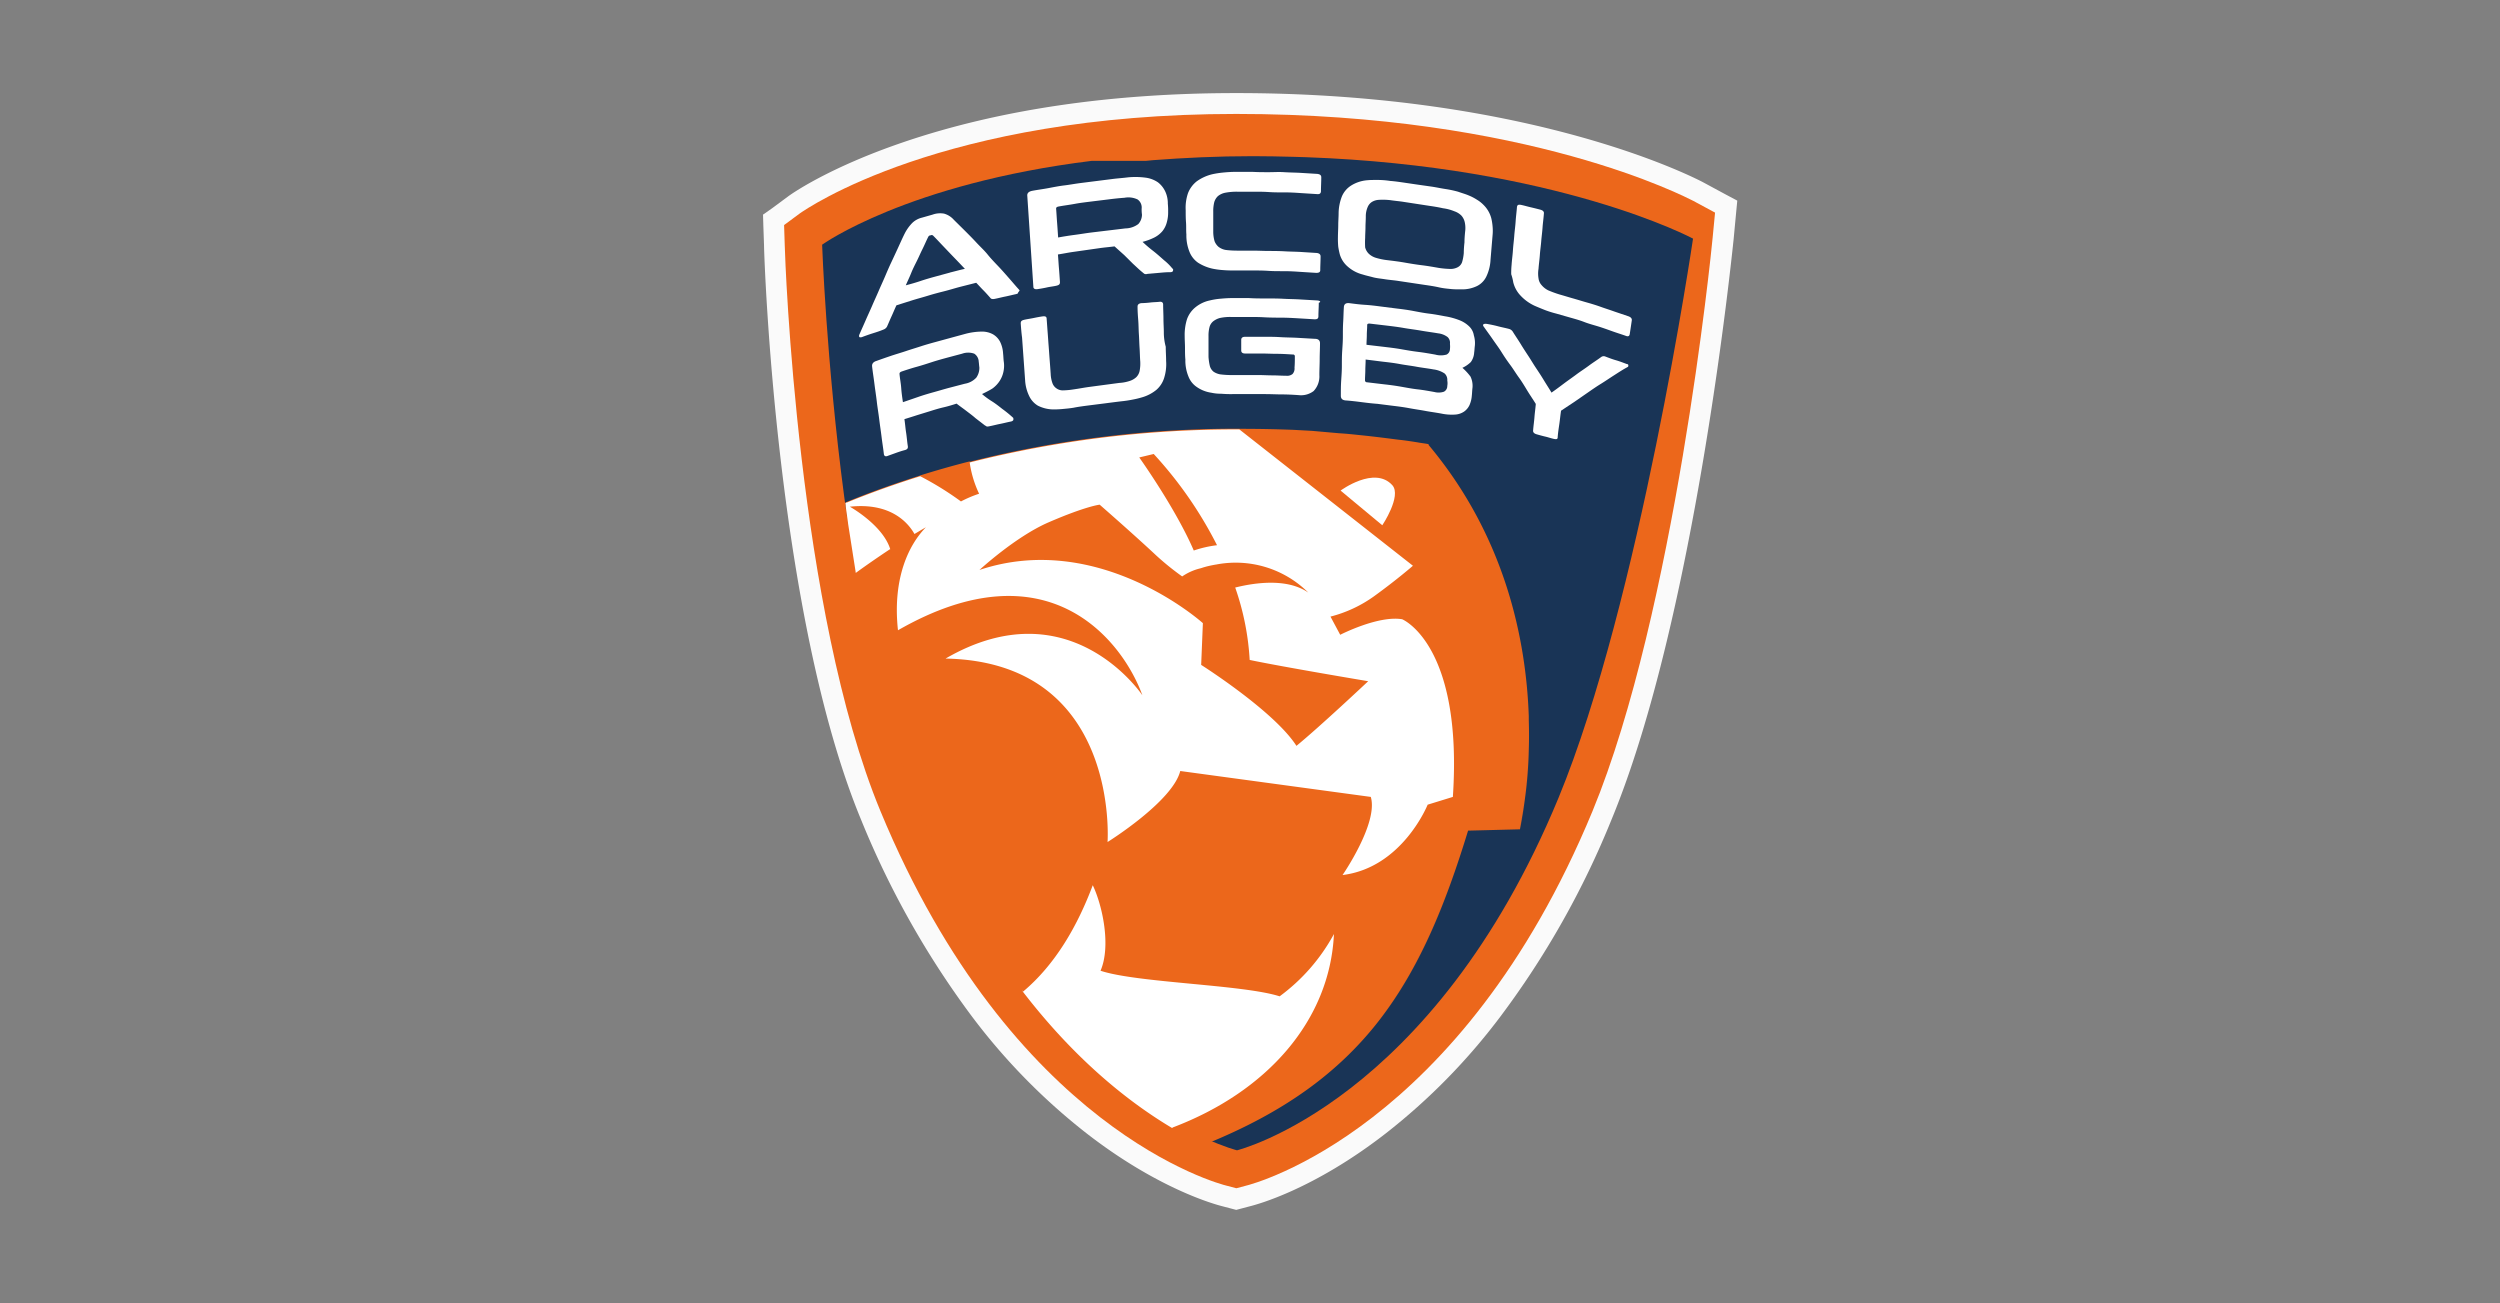
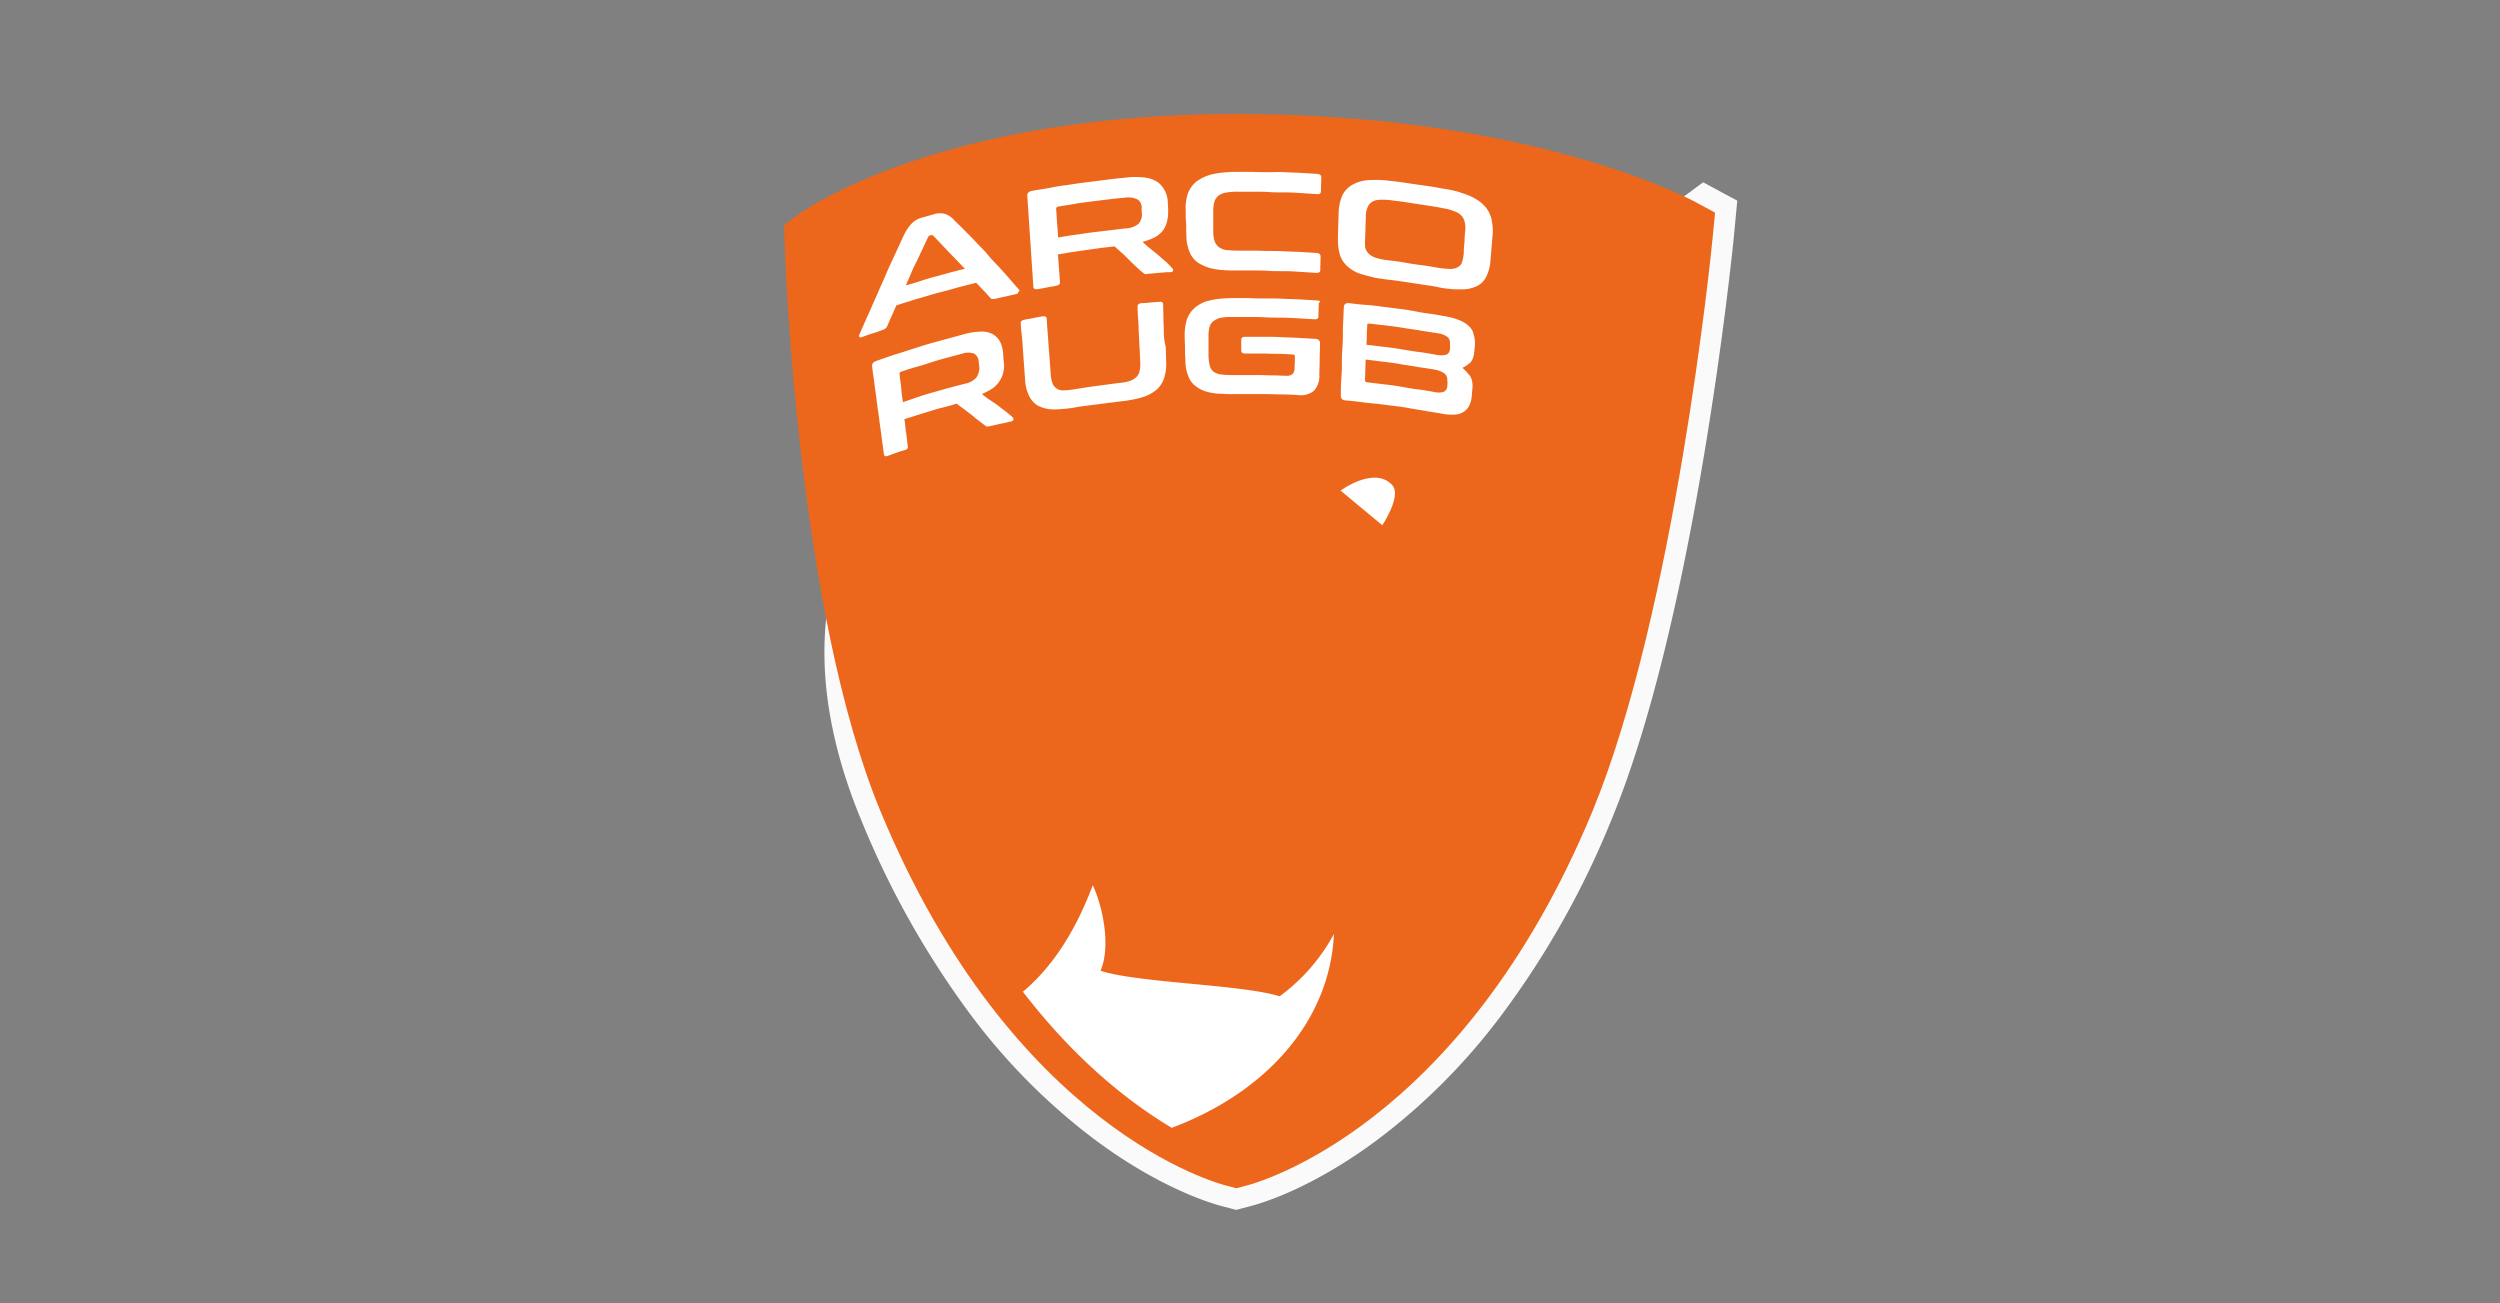
<svg xmlns="http://www.w3.org/2000/svg" id="Logo_ARCOL" data-name="Logo ARCOL" viewBox="0 0 470 245">
  <rect x="0" y="0" width="470" height="245" fill="#808080" stroke="none" />
  <defs>
    <style>.cls-1{fill:#fafafa;}.cls-2{fill:#ec671b;}.cls-3{fill:#193456;}.cls-4{fill:#fff;}</style>
  </defs>
  <title>arcol-2021</title>
-   <path class="cls-1" d="M324.3,36.49l-4.11-2.22c-1.33-.69-32-16.77-87.78-16.77-23.49,0-44.56,3.1-62.6,9.24-13.92,4.75-20.89,9.62-21.65,10.19l-3,2.22-1.71,1.2.06,2.09.13,3.73C143.67,49,146,115.66,161.84,154a166.47,166.47,0,0,0,20.88,37.09,117,117,0,0,0,21.58,22c13.55,10.51,24.24,13.36,25.45,13.67l1.71.45.95.25.94-.25,1.71-.45c1.21-.31,11.84-3.1,25.45-13.67a117,117,0,0,0,21.58-22A164.14,164.14,0,0,0,303,154c15.7-38,22.6-106.08,22.92-109l.44-4.68.25-2.6Z" />
+   <path class="cls-1" d="M324.3,36.49l-4.11-2.22l-3,2.22-1.71,1.2.06,2.09.13,3.73C143.67,49,146,115.66,161.84,154a166.47,166.47,0,0,0,20.88,37.09,117,117,0,0,0,21.58,22c13.55,10.51,24.24,13.36,25.45,13.67l1.71.45.95.25.94-.25,1.71-.45c1.21-.31,11.84-3.1,25.45-13.67a117,117,0,0,0,21.58-22A164.14,164.14,0,0,0,303,154c15.7-38,22.6-106.08,22.92-109l.44-4.68.25-2.6Z" />
  <path class="cls-2" d="M232.41,21.42c-55.38,0-80.89,17.92-82,18.67l-3,2.22.12,3.73c.06,2.79,2.41,68.87,18,106.46,24.74,59.81,63.54,70.06,65.19,70.44l1.71.45,1.7-.45c1.65-.38,40.51-10.63,65.26-70.44,15.44-37.41,22.34-105,22.59-107.85l.45-4.68-4.12-2.22C317,37.12,287.28,21.42,232.41,21.42Z" />
-   <path class="cls-3" d="M293,150c-23.67,57.21-60.44,66.26-60.44,66.26s-36.71-9-60.38-66.26c-6.58-15.89-10.88-37.34-13.48-56.71h0C155.32,67.75,154.56,46,154.56,46s15.88-11.45,50.69-15.76h10.19c.45-.06.89-.06,1.33-.13,5.82-.44,12-.75,18.8-.75h.06c2.53,0,5.07.06,7.47.12.76,0,1.52.07,2.34.07,47.47,1.7,72.85,15.31,72.85,15.31S308.23,113.13,293,150Z" />
  <g id="ARCOL">
-     <path class="cls-4" d="M284.49,53.07a5.55,5.55,0,0,0,1.4,2.53,8.42,8.42,0,0,0,2.65,1.9c.57.25,1.21.51,1.84.76s1.46.51,2.21.7l2.66.76c.89.25,1.78.5,2.6.82s1.77.57,2.59.82,1.71.57,2.6.89,1.71.57,2.59.88c.45.19.7.07.76-.31.13-.83.26-1.71.38-2.54.07-.37-.12-.63-.63-.82l-2.6-.88c-.88-.32-1.7-.57-2.59-.89s-1.71-.57-2.6-.82-1.7-.51-2.59-.76-1.71-.51-2.6-.76a21.27,21.27,0,0,1-2.08-.76,3.88,3.88,0,0,1-1.27-1,2.28,2.28,0,0,1-.57-1.27,5.49,5.49,0,0,1,0-1.77c.06-.88.19-1.71.25-2.59s.19-1.71.26-2.6.19-1.71.25-2.59.19-1.71.25-2.6c.07-.38-.19-.63-.69-.76s-1.21-.31-1.78-.44-1.2-.32-1.77-.44-.76,0-.82.38c-.06.88-.19,1.77-.25,2.72s-.19,1.77-.26,2.72-.19,1.77-.25,2.72-.19,1.77-.25,2.72a15.48,15.48,0,0,0-.07,1.77A9.17,9.17,0,0,1,284.49,53.07Z" />
-     <path class="cls-4" d="M278.86,61a.31.31,0,0,0,.06.38c.57.82,1.14,1.58,1.71,2.41s1.14,1.58,1.65,2.4,1.07,1.65,1.64,2.41S285,70.22,285.57,71s1.08,1.65,1.58,2.47,1.08,1.65,1.58,2.47c-.06.82-.19,1.65-.25,2.47s-.19,1.64-.25,2.47c-.07.38.19.63.63.76s1.08.31,1.65.44,1.07.32,1.64.44.7,0,.7-.38c.06-.82.19-1.64.31-2.46s.19-1.65.32-2.47L296,75.54l2.47-1.71c.82-.57,1.64-1.14,2.47-1.65s1.64-1.07,2.53-1.64S305.13,69.46,306,69c.13-.07.13-.19.13-.32s-.13-.25-.32-.25c-.7-.26-1.33-.51-2-.7s-1.32-.44-2-.7a.79.79,0,0,0-.76.07c-.76.57-1.58,1.07-2.34,1.64s-1.58,1.08-2.34,1.65-1.59,1.14-2.35,1.71-1.51,1.14-2.34,1.71c-.44-.76-.95-1.52-1.45-2.35s-.95-1.51-1.46-2.27-.95-1.52-1.45-2.28-1-1.52-1.46-2.28-1-1.52-1.46-2.28a1.21,1.21,0,0,0-.69-.51c-.7-.19-1.39-.31-2.09-.5s-1.39-.32-2.09-.45C279.05,60.85,278.92,60.92,278.86,61Z" />
    <path class="cls-4" d="M251.9,47.88a4.84,4.84,0,0,0,1.52,2.28,6.73,6.73,0,0,0,2.78,1.45c.57.19,1.21.32,1.9.51s1.46.25,2.28.38,1.71.19,2.53.32l2.53.38,2.53.38c.83.12,1.71.25,2.54.44s1.58.25,2.27.32,1.33.06,2,.06a6.4,6.4,0,0,0,2.91-.63,3.86,3.86,0,0,0,1.77-1.84,8.2,8.2,0,0,0,.76-3.1l.19-2.28.19-2.28a8.72,8.72,0,0,0,0-1.77,9.83,9.83,0,0,0-.25-1.52,5.52,5.52,0,0,0-1.46-2.47,6,6,0,0,0-1.2-.95,9.34,9.34,0,0,0-1.58-.82c-.57-.25-1.27-.44-2-.7a20,20,0,0,0-2.34-.5c-.88-.13-1.71-.32-2.59-.45l-2.6-.37L264,34.34c-.89-.13-1.77-.26-2.6-.32a16.08,16.08,0,0,0-2.4-.19c-.76,0-1.4,0-2,.06a6.72,6.72,0,0,0-3,1,4.49,4.49,0,0,0-1.71,2,8.94,8.94,0,0,0-.63,3.16c0,.76-.07,1.52-.07,2.28s-.06,1.52-.06,2.28a16.86,16.86,0,0,0,.06,1.77A13.71,13.71,0,0,0,251.9,47.88Zm4.75-3.16c0-.64.06-1.33.06-2s.06-1.33.06-2a4.34,4.34,0,0,1,.32-1.71,2.13,2.13,0,0,1,.76-1,2.75,2.75,0,0,1,1.39-.44,12.46,12.46,0,0,1,2.15.06c.83.13,1.65.19,2.47.32l2.47.38,2.47.38c.82.12,1.64.25,2.47.44a8.41,8.41,0,0,1,2.15.57,3.39,3.39,0,0,1,1.33.82,2.77,2.77,0,0,1,.63,1.27,5.06,5.06,0,0,1,.06,1.77c-.06.63-.12,1.33-.12,2a18.43,18.43,0,0,0-.13,2,8.58,8.58,0,0,1-.32,1.71,1.73,1.73,0,0,1-.82.95,2.83,2.83,0,0,1-1.39.32,16.64,16.64,0,0,1-2.15-.19c-1.08-.19-2.16-.38-3.23-.51s-2.15-.31-3.23-.5-2.15-.32-3.23-.45a12.18,12.18,0,0,1-2.15-.44,3.33,3.33,0,0,1-1.33-.76,2.56,2.56,0,0,1-.69-1.2A14.78,14.78,0,0,1,256.65,44.72Z" />
    <path class="cls-4" d="M276.2,61.36a5.41,5.41,0,0,0-1.77-1.14,12.93,12.93,0,0,0-2.78-.76c-1-.19-2-.38-3-.5s-2-.32-3-.51-2-.32-3-.44l-3-.38c-1-.13-2-.26-3-.32s-2-.19-3-.32c-.64-.06-.95.19-1,.7-.07,1-.07,1.84-.13,2.78s-.06,1.84-.06,2.79-.07,1.83-.13,2.78-.06,1.84-.06,2.79-.07,1.83-.13,2.78-.06,1.84-.06,2.79c0,.51.25.82.88.88,1,.07,2,.19,3,.32s2,.25,3,.32l3,.38c1,.12,2,.25,3,.44s2,.32,3,.51,2,.31,3,.5a9.48,9.48,0,0,0,2.59.19,3.34,3.34,0,0,0,1.71-.57,3.07,3.07,0,0,0,1-1.2,5.23,5.23,0,0,0,.44-1.77c.06-.51.06-1,.13-1.52a4,4,0,0,0-.38-2.09,10.45,10.45,0,0,0-1.52-1.64,5.62,5.62,0,0,0,1.58-1.08,3.32,3.32,0,0,0,.63-1.77c.07-.45.07-.83.13-1.27a5.12,5.12,0,0,0-.19-2A2.94,2.94,0,0,0,276.2,61.36Zm-4.11,11.2a1.19,1.19,0,0,1-.63,1.08,3.12,3.12,0,0,1-1.78.06c-1.07-.19-2.09-.38-3.16-.5s-2.09-.32-3.17-.51-2.08-.32-3.16-.44L257,71.87a.36.36,0,0,1-.38-.38c0-.64.06-1.27.06-1.9s.06-1.27.06-2L260,68c1.08.12,2.15.25,3.16.44s2.16.32,3.17.51,2.15.31,3.16.5a4.86,4.86,0,0,1,2.09.76,1.6,1.6,0,0,1,.51,1.33A2.85,2.85,0,0,1,272.09,72.56Zm.5-6.9a1.17,1.17,0,0,1-.63,1,3.94,3.94,0,0,1-2.15,0c-1.08-.19-2.15-.38-3.23-.51s-2.15-.32-3.23-.51-2.15-.31-3.22-.44l-3.23-.38c0-.57.06-1.2.06-1.83s.07-1.21.07-1.84c0-.25.12-.32.44-.32l3.23.38c1.07.13,2.15.26,3.22.45s2.16.31,3.23.5,2.15.32,3.23.51a3.57,3.57,0,0,1,1.77.7,1.46,1.46,0,0,1,.44,1.26A4.86,4.86,0,0,1,272.59,65.66Z" />
    <path class="cls-4" d="M238.54,32.37c-1,0-2,0-3.1-.06h-3.1c-.88,0-1.64.06-2.4.13a17.79,17.79,0,0,0-2,.31A8.35,8.35,0,0,0,225,34.08a5.24,5.24,0,0,0-1.65,2.22,8.48,8.48,0,0,0-.44,3.23c0,.75,0,1.51.06,2.27s0,1.52.07,2.28a8.19,8.19,0,0,0,.57,3.23,4.51,4.51,0,0,0,1.64,2.09,8.45,8.45,0,0,0,2.85,1.14,15.52,15.52,0,0,0,2,.25c.7.06,1.46.06,2.35.06h3c1,0,2,0,3,.07s2,.06,3,.06,2,.06,3,.13l3,.19c.5,0,.76-.13.76-.51,0-.88.06-1.71.06-2.59,0-.38-.25-.57-.69-.64l-3-.19c-1-.06-2-.06-3-.12s-2-.07-3-.07-2-.06-3-.06h-3a17.28,17.28,0,0,1-2.15-.13,3.09,3.09,0,0,1-1.33-.57,2.69,2.69,0,0,1-.76-1.07,6.48,6.48,0,0,1-.25-1.77v-3.8a7,7,0,0,1,.19-1.77,2.56,2.56,0,0,1,.69-1.14,3.15,3.15,0,0,1,1.4-.64,11.58,11.58,0,0,1,2.21-.19h3c1,0,2,0,3,.07s2,.06,3,.06,2,.06,3,.13l3,.19c.51.06.76-.13.76-.57,0-.89.06-1.71.06-2.6,0-.38-.25-.57-.76-.63l-3.1-.19c-1-.06-2-.06-3.1-.13S239.56,32.37,238.54,32.37Z" />
    <path class="cls-4" d="M247.72,56.49l-3.23-.19c-1.07-.07-2.15-.07-3.22-.13s-2.16-.06-3.23-.06-2.15,0-3.23-.07h-3.23c-.82,0-1.58.07-2.28.13a13.49,13.49,0,0,0-1.89.32,6.35,6.35,0,0,0-2.73,1.33A5.08,5.08,0,0,0,223.16,60a9.75,9.75,0,0,0-.44,3.17c0,.76.06,1.52.06,2.21s0,1.52.07,2.22a7.83,7.83,0,0,0,.57,3.16,4.18,4.18,0,0,0,1.58,2,6.38,6.38,0,0,0,2.72,1.07,8,8,0,0,0,1.84.19,21.35,21.35,0,0,0,2.15.07h6.2c1,0,2.09.06,3.1.06s2.09.06,3.1.13a3.93,3.93,0,0,0,2.85-.76,4,4,0,0,0,1.08-3c0-1,.06-2,.06-3s.06-2,.06-3c0-.5-.31-.82-.94-.82l-3.3-.19c-1.07-.06-2.21-.06-3.29-.13s-2.21-.06-3.29-.06h-3.29c-.44,0-.7.19-.7.57v2c0,.38.26.57.7.57h3c1,0,2,.06,3,.06s2,.07,3,.13a.33.33,0,0,1,.38.38c0,.7,0,1.39-.06,2.09a1.52,1.52,0,0,1-.38,1.2,1.62,1.62,0,0,1-1.2.32c-.89,0-1.71-.07-2.6-.07s-1.71-.06-2.59-.06h-5.19a16,16,0,0,1-2-.13,3.23,3.23,0,0,1-1.26-.5,2.11,2.11,0,0,1-.7-1.08,10.16,10.16,0,0,1-.25-1.71V63.2a6.21,6.21,0,0,1,.19-1.71,2.09,2.09,0,0,1,.69-1.08,3.51,3.51,0,0,1,1.27-.63,9,9,0,0,1,2-.19h3.16c1.08,0,2.15,0,3.16.06s2.16.07,3.17.07,2.15.06,3.16.12l3.17.19c.44,0,.69-.12.69-.57,0-.82.07-1.71.07-2.53C248.42,56.74,248.16,56.55,247.72,56.49Z" />
    <path class="cls-4" d="M218.8,48.89c-.64-.57-1.27-1.14-2-1.71a24.74,24.74,0,0,1-2-1.71,11.25,11.25,0,0,0,2.22-.82,4.9,4.9,0,0,0,1.52-1.2,4.41,4.41,0,0,0,.82-1.65,6.78,6.78,0,0,0,.25-2,12.88,12.88,0,0,0-.06-1.52,5.25,5.25,0,0,0-.51-2.34,4.71,4.71,0,0,0-1.33-1.65,5.32,5.32,0,0,0-2.27-.88,14.65,14.65,0,0,0-3.36-.07c-1,.13-2,.19-3,.32l-3,.38-3,.38c-1,.13-2,.32-3,.44s-2,.32-3,.51-2,.31-3,.5c-.69.13-1,.45-.95.95l.19,2.85.19,2.85.19,2.85.19,2.85.19,2.84.19,2.85c0,.38.32.51.76.45s1.21-.19,1.78-.32,1.2-.19,1.77-.32.69-.31.69-.69c-.06-.89-.12-1.78-.19-2.6s-.12-1.77-.19-2.59c.89-.13,1.78-.32,2.66-.45l2.66-.38,2.66-.38c.88-.12,1.77-.19,2.66-.31l1.83,1.64L213,49.59c.63.57,1.2,1.14,1.83,1.64.13.13.26.19.32.26a.9.9,0,0,0,.57,0l2.15-.19c.76-.07,1.39-.13,2.15-.13.32,0,.51-.13.51-.32a.29.29,0,0,0-.13-.38A10.05,10.05,0,0,0,218.8,48.89ZM214,42.12a4.11,4.11,0,0,1-2.41.82l-3.16.38-3.17.38c-1.07.13-2.15.32-3.16.45s-2.15.31-3.17.5c-.06-.88-.12-1.83-.19-2.72s-.12-1.84-.19-2.72c0-.19.13-.32.45-.38,1-.19,2.09-.32,3.1-.51s2.09-.31,3.1-.44l3.1-.38c1-.13,2.09-.25,3.1-.32a4,4,0,0,1,2.47.32,1.85,1.85,0,0,1,.76,1.71,7.26,7.26,0,0,0,.06,1.14A2.64,2.64,0,0,1,214,42.12Z" />
    <path class="cls-4" d="M218.8,62.56c0-.88-.07-1.77-.07-2.65s-.06-1.78-.06-2.66c0-.38-.25-.57-.7-.51s-1.13.06-1.7.13a16.38,16.38,0,0,1-1.71.12c-.45.07-.7.26-.7.64,0,.88.06,1.71.13,2.59s.06,1.71.12,2.6.07,1.71.13,2.59.06,1.71.13,2.6a7.34,7.34,0,0,1-.13,1.77,2.35,2.35,0,0,1-.63,1.14,3.32,3.32,0,0,1-1.2.69,7.65,7.65,0,0,1-2,.38l-2.85.38-2.84.38c-.95.13-1.9.32-2.85.45a14.29,14.29,0,0,1-2,.19,2,2,0,0,1-1.26-.38,2,2,0,0,1-.76-1,5.85,5.85,0,0,1-.32-1.71c-.06-.89-.12-1.71-.19-2.6s-.12-1.71-.19-2.59-.12-1.71-.19-2.6-.12-1.71-.19-2.59c0-.38-.25-.51-.76-.44s-1.14.19-1.71.31-1.14.19-1.71.32-.69.31-.69.69c.06.89.13,1.78.25,2.66l.19,2.66.19,2.66.19,2.66a7.76,7.76,0,0,0,.76,3,4.2,4.2,0,0,0,1.65,1.83,6.65,6.65,0,0,0,2.72.7,17.07,17.07,0,0,0,1.83-.07c.64-.06,1.4-.12,2.16-.25.94-.19,2-.32,2.91-.44l3-.38c1-.13,2-.26,3-.38a20,20,0,0,0,2.15-.32,16.33,16.33,0,0,0,1.83-.44,7.52,7.52,0,0,0,2.66-1.39,4.86,4.86,0,0,0,1.46-2.22,8.59,8.59,0,0,0,.38-3.23c0-.88-.07-1.77-.07-2.66A10.33,10.33,0,0,1,218.8,62.56Z" />
    <path class="cls-4" d="M191.65,54.53c-.7-.76-1.33-1.52-2-2.28s-1.33-1.52-2-2.22-1.39-1.45-2-2.21-1.39-1.46-2.09-2.22-1.39-1.45-2.09-2.15S180,42,179.3,41.3a3.81,3.81,0,0,0-1.83-1.14,4.22,4.22,0,0,0-2.15.19l-2,.57a4,4,0,0,0-1.77.95,8,8,0,0,0-1.45,2c-.45.89-.83,1.77-1.27,2.72s-.82,1.78-1.27,2.73-.82,1.83-1.2,2.72-.82,1.83-1.2,2.72-.82,1.83-1.2,2.72-.83,1.84-1.21,2.72-.82,1.84-1.2,2.72a.56.56,0,0,0,0,.45.7.7,0,0,0,.51,0c.69-.26,1.39-.51,2-.7s1.4-.44,2-.7a1.23,1.23,0,0,0,.7-.57c.31-.69.57-1.33.88-2s.57-1.33.89-2l3-.95c1-.31,2-.57,3-.88s2-.57,3-.82,2-.57,3-.83l3-.76c.44.45.88.95,1.33,1.4s.88.94,1.33,1.45c.12.19.38.25.76.19.69-.13,1.39-.32,2-.44s1.39-.32,2-.45c.25-.06.44-.12.44-.25S191.77,54.65,191.65,54.53Zm-13-3.3-2.79.76c-.95.26-1.83.51-2.78.83s-1.84.57-2.79.82c.32-.76.7-1.52,1-2.28s.69-1.52,1.07-2.28.7-1.52,1.08-2.28.69-1.52,1.07-2.27c.07-.13.19-.26.32-.26s.13-.06.19-.06a.44.44,0,0,1,.38.06c.7.7,1.33,1.39,2,2.09s1.32,1.39,2,2.09,1.33,1.39,2,2.09C180.51,50.73,179.56,51,178.61,51.23Z" />
    <path class="cls-4" d="M188.42,76.87c-.64-.51-1.27-1-1.9-1.4a14.46,14.46,0,0,1-1.9-1.39s1.46-.69,2-1.07a5.39,5.39,0,0,0,1.32-1.4,5,5,0,0,0,.7-1.7,5.3,5.3,0,0,0,.06-2c-.06-.51-.06-.95-.12-1.46a5.63,5.63,0,0,0-.57-2.21,3.49,3.49,0,0,0-1.33-1.39,4.3,4.3,0,0,0-2.15-.51,12.37,12.37,0,0,0-3.1.44l-2.79.76-2.78.76c-.95.26-1.84.51-2.79.82s-1.83.57-2.78.89-1.84.57-2.79.89-1.83.63-2.72.95c-.63.19-.89.57-.82,1.07.12,1.08.31,2.22.44,3.29s.32,2.22.44,3.29.32,2.22.45,3.3.31,2.21.44,3.29.32,2.21.44,3.29c.07.38.32.5.76.31l1.58-.57c.51-.18,1.08-.37,1.59-.5s.63-.38.57-.76c-.13-.82-.19-1.71-.32-2.53s-.19-1.71-.32-2.53c.83-.26,1.65-.51,2.41-.76l2.47-.76c.82-.26,1.64-.51,2.47-.7s1.64-.44,2.46-.7c.57.45,1.21.89,1.78,1.33s1.2.89,1.77,1.4L185.19,80a1.17,1.17,0,0,1,.32.19,2,2,0,0,0,.57-.07c.63-.12,1.33-.31,2-.44s1.33-.31,2-.44c.25-.06.44-.19.44-.38s0-.32-.12-.38A21.76,21.76,0,0,0,188.42,76.87ZM183.54,71a3.76,3.76,0,0,1-2.15,1.14l-2.91.76c-.95.25-2,.57-2.91.82s-2,.57-2.91.89l-2.91,1c-.13-.89-.26-1.77-.32-2.66s-.25-1.77-.32-2.66c0-.19.07-.31.38-.44.95-.32,1.9-.63,2.85-.89s1.9-.57,2.85-.88,1.9-.57,2.85-.83l2.85-.76a3.39,3.39,0,0,1,2.27,0A1.87,1.87,0,0,1,184,68c.06.38.06.69.12,1.07A3.18,3.18,0,0,1,183.54,71Z" />
  </g>
  <g id="Lyon">
-     <path id="Fond_tête_de_lion" data-name="Fond tête de lion" class="cls-2" d="M285.7,156h0a84.36,84.36,0,0,0,1.71-15c.06-1.77.06-3.67,0-5.63v-.76c-.51-14.43-4.44-33.8-18.87-51h.07c0-.07-.07-.07-.07-.13h-.06c-.7-.13-1.33-.19-2-.32-1.21-.19-2.41-.38-3.61-.5-2.47-.32-5-.64-7.53-.89-1.21-.13-2.41-.25-3.61-.32L246.65,81l-3.49-.19c-3.16-.12-6.39-.19-9.74-.19h-.32L233,80.6h0a204.56,204.56,0,0,0-50.63,6.2h-.07v-.06c-3.23.82-6.33,1.71-9.37,2.66H173c-4.81,1.52-9.43,3.16-13.74,4.94l-.38.19c.07,0,1.27,12.84,1.27,12.91s.44.19.44.25c2.6,15.38,6.71,31,11.9,43.61a153.09,153.09,0,0,0,19.81,35h0a.06.06,0,0,0,.07.06c10.12,13.17,20.31,21,28,25.57a49.86,49.86,0,0,0,6.14,3.23c30.06-12.09,40.7-30.25,49.49-59l9.75-.25a78.92,78.92,0,0,0,1.71-15.13A74.94,74.94,0,0,1,285.7,156Zm-31.08,41.2c10.19-10.57,16.08-23.86,21.27-40.88h0C270.7,173.32,264.87,186.61,254.62,197.18Z" />
    <g id="Tête_de_Lion" data-name="Tête de Lion">
-       <path class="cls-4" d="M263.61,116.42c-4.5-.76-11.65,2.92-11.65,2.92l-1.83-3.42a24.49,24.49,0,0,0,8.16-3.8c4.37-3.16,7.34-5.76,7.34-5.76L233,80.73h0a204.09,204.09,0,0,0-50.63,6.2h-.07a20.27,20.27,0,0,0,1.77,5.89,22.63,22.63,0,0,0-3.41,1.45A58.47,58.47,0,0,0,173,89.53c-4.81,1.51-9.43,3.16-13.74,4.93h-.06a.5.5,0,0,0-.25.13,6.85,6.85,0,0,1,.06.69c.13,1,.32,2.22.44,3.23l1.4,8.93s0,.25.06.25c1.9-1.39,4.24-3,6.39-4.43h.07c-1.4-4.56-7.6-8-7.6-8,7.66-.82,10.95,3,12.15,5.13.76-.44,1.46-.88,2.15-1.26-3.1,3.16-6.33,9.43-5.25,19.36h0c28.23-16.2,42.22,2,45.95,12.22-.32-.45-13.86-20.32-37-6.9,32.85.63,30.45,34.49,30.45,34.49s12.21-7.59,13.67-13.35l35.82,4.87c1.46,4.88-5.31,14.69-5.31,14.69,11.26-1.4,16-13.23,16-13.23l4.74-1.46C275.06,121.11,263.61,116.42,263.61,116.42ZM216.9,85.35a75.82,75.82,0,0,1,11.9,17.15,21.29,21.29,0,0,0-4.37,1C221,95.54,214.18,86,214.18,86Zm26.83,54.87C239.56,133.7,225.82,125,225.82,125l.32-7.85s-19.43-17.53-42-10c0,0,6.71-6.2,12.92-8.92,7.15-3.1,9.68-3.35,9.68-3.35s6.45,5.63,10.57,9.49a50.25,50.25,0,0,0,4.94,4,10.37,10.37,0,0,1,3.41-1.52c.26-.06.57-.19.83-.25.63-.19,1.32-.32,2-.45h.06a19.36,19.36,0,0,1,17.41,5.26c-4-2.79-10.19-1.84-13.74-.95a49.69,49.69,0,0,1,2.72,13.61c6.27,1.32,22.28,4,22.28,4S248,136.74,243.73,140.22Z" />
      <path class="cls-4" d="M240.57,187.31c-6.9-2.22-26.84-2.53-33.67-4.81,2-4.62.38-12.22-1.46-16.08-2.85,7.6-7,14.88-13.1,20-.06-.06-.12-.12-.12-.19h-.07c.07.07.13.19.19.26,10.13,13.16,20.32,21,28,25.57h.12c-.06,0-.06-.07-.06-.07,17.78-6.71,29.62-20.12,30.38-36.39A35.53,35.53,0,0,1,240.57,187.31Z" />
      <path class="cls-4" d="M261.77,91.23c-3.35-3.73-9.74,1-9.74,1l7.84,6.52C259.87,98.77,263.54,93.26,261.77,91.23Z" />
    </g>
  </g>
</svg>